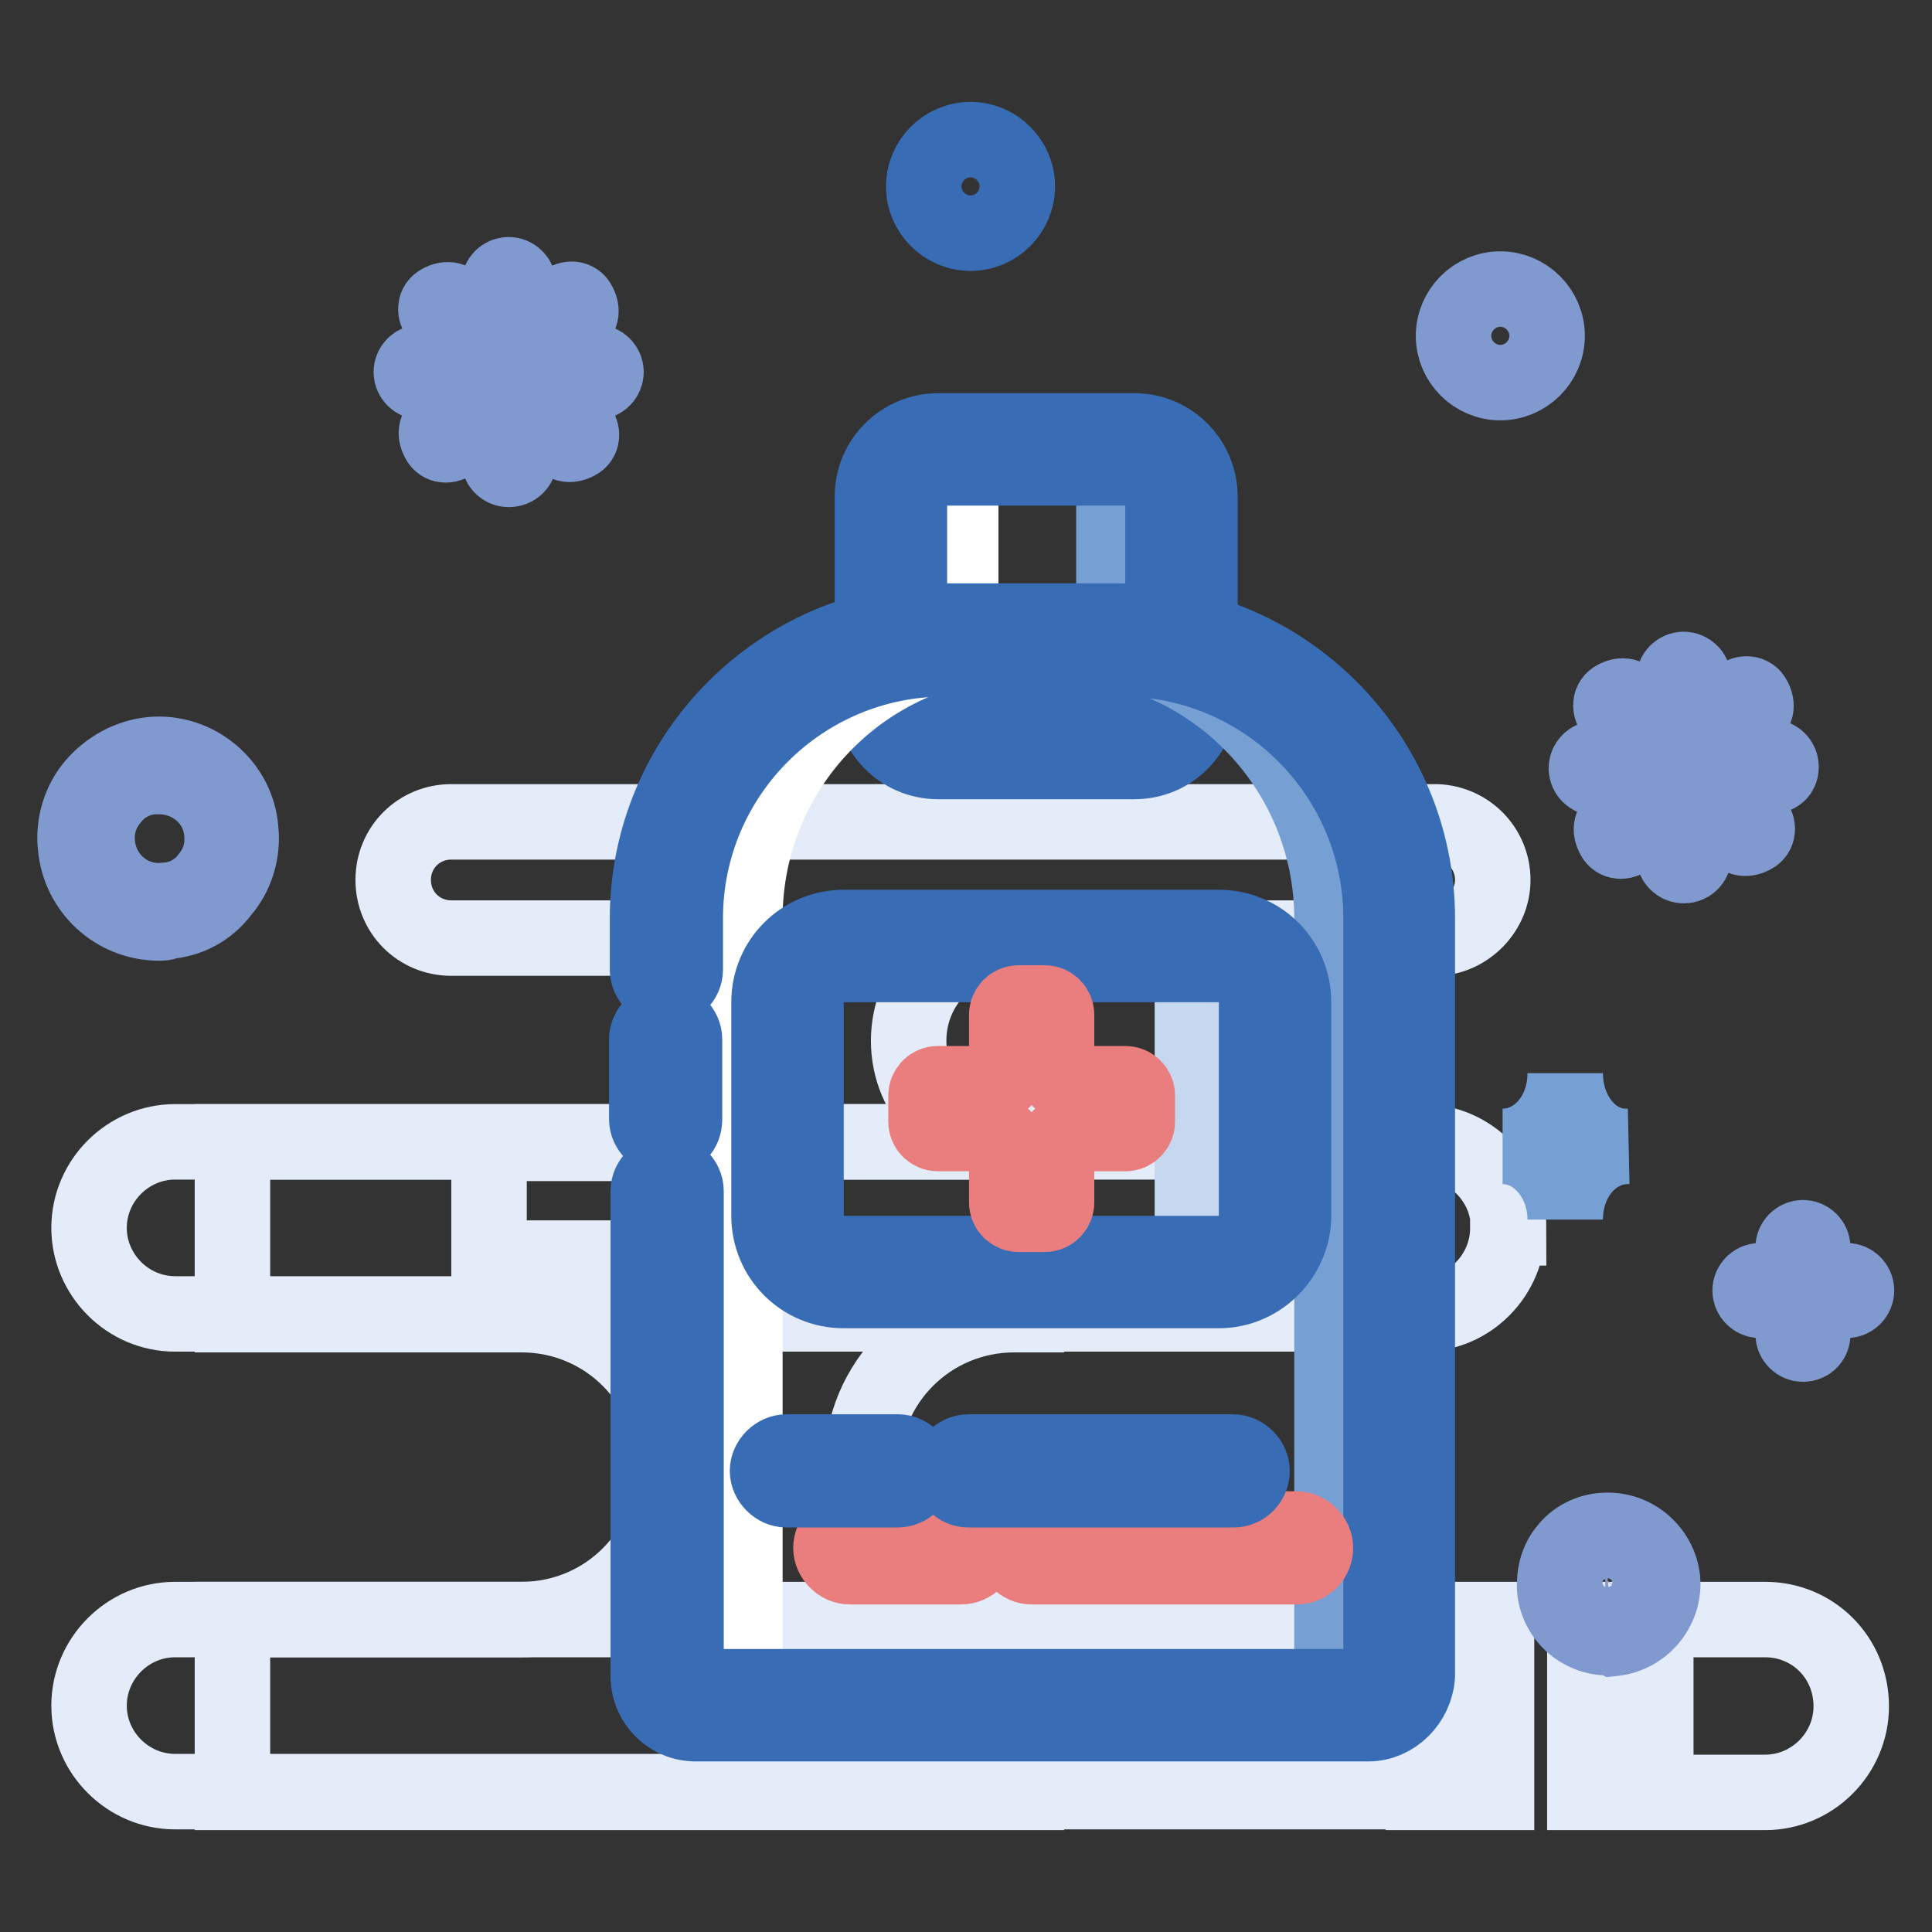
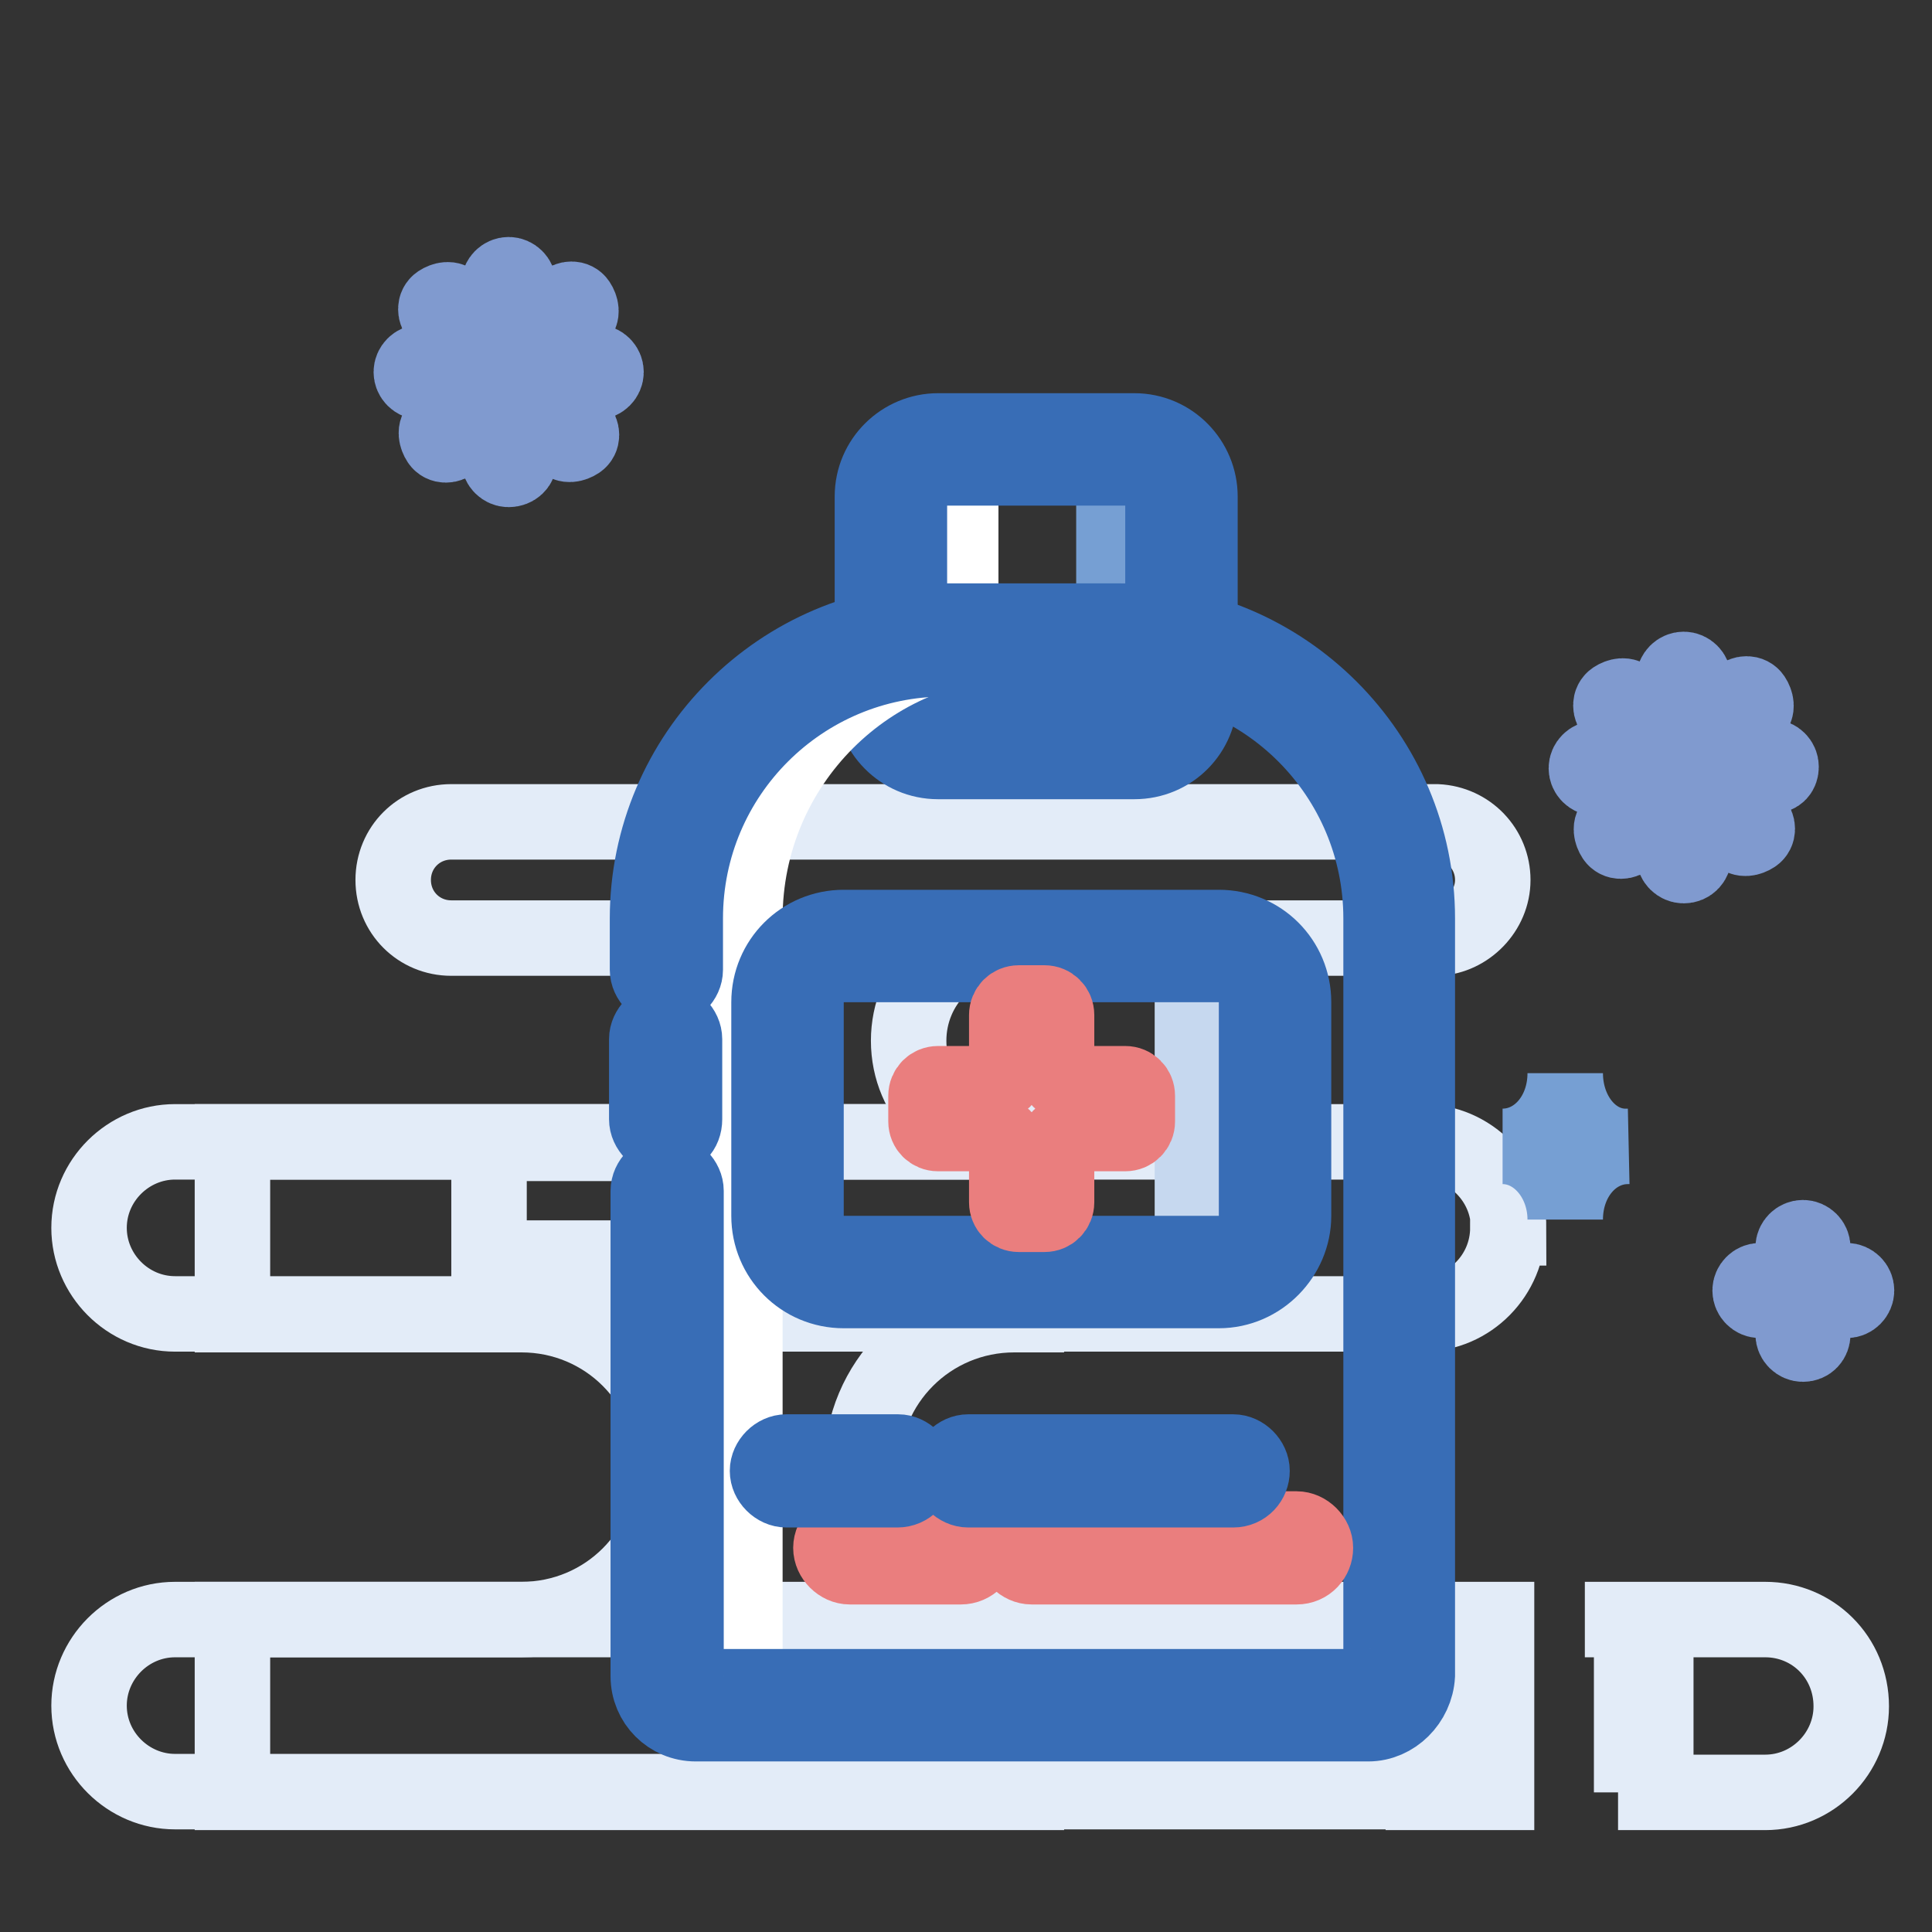
<svg xmlns="http://www.w3.org/2000/svg" version="1.1" x="0px" y="0px" viewBox="0 0 256 256" enable-background="new 0 0 256 256" xml:space="preserve">
  <rect x="0" y="0" width="256" height="256" fill="#333333" stroke="none" />
  <g>
    <path stroke-width="10" fill-opacity="0" stroke="#e3ecf8" d="M188.5,174.1H23.2c-6.3,0-11.4-5.2-11.4-11.4c0-6.3,5.2-11.4,11.4-11.4h165.3c6.3,0,11.4,5.2,11.4,11.4 h-0.1C199.8,168.9,194.8,174.1,188.5,174.1z" />
    <path stroke-width="10" fill-opacity="0" stroke="#e3ecf8" d="M136,214.6h-1.6c-11.2,0-20.2-9-20.2-20.2s9-20.2,20.2-20.2h1.6v-22.9H30.8v22.9h38.3 c11.2,0,20.2,9,20.2,20.2s-9,20.2-20.2,20.2H30.8v22.9H136V214.6L136,214.6z" />
-     <path stroke-width="10" fill-opacity="0" stroke="#e3ecf8" d="M197.8,116.6c0-4.1-3.2-7.5-7.4-7.7H59.8c-4.3,0-7.7,3.4-7.7,7.7c0,4.3,3.4,7.7,7.7,7.7h30.7 c7.5,0,13.6,6,13.6,13.6c0,7.5-6,13.6-13.6,13.6H64.8v15.2H135v-15.2h-1c-7.5,0-13.6-6-13.6-13.6c0-7.5,6-13.6,13.6-13.6h56.5 C194.4,124.1,197.8,120.7,197.8,116.6L197.8,116.6z M184.5,214.6H23.2c-6.3,0-11.4,5.2-11.4,11.4c0,6.3,5.2,11.4,11.4,11.4h161.2 v-22.7H184.5z M188.6,214.6h9.7v22.9h-9.7V214.6z M210,214.6h6.2v22.9H210V214.6z M233.9,214.6h-14.5v22.9h14.5 c6.3,0,11.4-5.2,11.4-11.4C245.3,219.6,240.2,214.6,233.9,214.6z" />
-     <path stroke-width="10" fill-opacity="0" stroke="#386db6" d="M128.6,30.9c-3.4,0-6.2-2.8-6.2-6.2s2.8-6.2,6.2-6.2s6.2,2.8,6.2,6.2S132,30.9,128.6,30.9z M128.6,21.2 c-1.9,0-3.5,1.6-3.5,3.5s1.6,3.5,3.5,3.5c1.9,0,3.5-1.6,3.5-3.5S130.5,21.2,128.6,21.2z" />
-     <path stroke-width="10" fill-opacity="0" stroke="#809acf" d="M198.8,50.7c-3.4,0-6.2-2.8-6.2-6.2c0-3.4,2.8-6.2,6.2-6.2s6.2,2.8,6.2,6.2C205,47.9,202.2,50.7,198.8,50.7 z M198.8,40.9c-1.9,0-3.5,1.6-3.5,3.5c0,1.9,1.6,3.5,3.5,3.5s3.5-1.6,3.5-3.5C202.4,42.5,200.7,40.9,198.8,40.9z M21.1,122.3 c-5.8,0-10.6-4.4-11.1-10.2c-0.3-2.9,0.6-5.9,2.5-8.1c1.9-2.2,4.6-3.7,7.5-4c6-0.6,11.5,4,11.9,10c0.3,2.9-0.6,5.9-2.5,8.1 c-1.8,2.4-4.4,3.8-7.4,4C21.9,122.3,21.4,122.3,21.1,122.3z M21.1,102.9h-0.7c-2.2,0.1-4.3,1.2-5.6,2.9c-1.5,1.8-2.1,3.8-1.9,6 c0.4,4.6,4.4,8,9,7.5c2.2-0.1,4.3-1.2,5.6-2.9c1.5-1.8,2.1-3.8,1.9-6C29.1,106.1,25.4,102.9,21.1,102.9z M213.1,217 c-3.7,0-6.8-2.8-7.1-6.5c-0.1-1.9,0.4-3.8,1.6-5.2c1.2-1.5,3-2.4,4.9-2.5c4-0.3,7.4,2.7,7.8,6.5c0.3,4-2.7,7.4-6.5,7.8 C213.6,217,213.4,217,213.1,217z M213.1,205.3h-0.4c-1.2,0.1-2.2,0.6-3,1.6c-0.7,0.9-1.2,2.1-1,3.2c0.1,2.4,2.4,4.3,4.7,4 c1.2-0.1,2.2-0.6,2.9-1.6c0.7-0.9,1.2-2.1,1-3.2c-0.1-1.2-0.6-2.2-1.6-2.9C215.2,205.8,214.1,205.3,213.1,205.3L213.1,205.3z" />
+     <path stroke-width="10" fill-opacity="0" stroke="#e3ecf8" d="M197.8,116.6c0-4.1-3.2-7.5-7.4-7.7H59.8c-4.3,0-7.7,3.4-7.7,7.7c0,4.3,3.4,7.7,7.7,7.7h30.7 c7.5,0,13.6,6,13.6,13.6c0,7.5-6,13.6-13.6,13.6H64.8v15.2H135v-15.2h-1c-7.5,0-13.6-6-13.6-13.6c0-7.5,6-13.6,13.6-13.6h56.5 C194.4,124.1,197.8,120.7,197.8,116.6L197.8,116.6z M184.5,214.6H23.2c-6.3,0-11.4,5.2-11.4,11.4c0,6.3,5.2,11.4,11.4,11.4h161.2 v-22.7H184.5z M188.6,214.6h9.7v22.9h-9.7V214.6z M210,214.6h6.2v22.9V214.6z M233.9,214.6h-14.5v22.9h14.5 c6.3,0,11.4-5.2,11.4-11.4C245.3,219.6,240.2,214.6,233.9,214.6z" />
    <path stroke-width="10" fill-opacity="0" stroke="#809acf" d="M223.1,114.7c-0.7,0-1.3-0.6-1.3-1.3v-8.4l-6,6c-0.6,0.6-1.5,0.6-1.9,0s-0.6-1.5,0-1.9l6-6h-8.4 c-0.7,0-1.3-0.6-1.3-1.3c0-0.7,0.6-1.3,1.3-1.3h8.4l-6-6c-0.6-0.6-0.6-1.5,0-1.9c0.6-0.4,1.5-0.6,1.9,0l6,6V90 c0-0.7,0.6-1.3,1.3-1.3c0.7,0,1.3,0.6,1.3,1.3v8.4l6-6c0.6-0.6,1.5-0.6,1.9,0c0.4,0.6,0.6,1.5,0,1.9l-6,6h8.4 c0.7,0,1.3,0.6,1.3,1.3c0,0.7-0.4,1.2-1.2,1.2h-8.4l6,6c0.6,0.6,0.6,1.5,0,1.9s-1.5,0.6-1.9,0l-6-6v8.4 C224.5,114.1,223.9,114.7,223.1,114.7L223.1,114.7z" />
    <path stroke-width="10" fill-opacity="0" stroke="#809acf" d="M67.4,62.2c-0.7,0-1.3-0.6-1.3-1.3v-8.4l-6,6c-0.6,0.6-1.5,0.6-1.9,0c-0.4-0.6-0.6-1.5,0-1.9l6-6h-8.4 c-0.7,0-1.3-0.6-1.3-1.3c0-0.7,0.6-1.3,1.3-1.3h8.4l-6-6c-0.6-0.6-0.6-1.5,0-1.9c0.6-0.4,1.5-0.6,1.9,0l6,6v-8.4 c0-0.7,0.6-1.3,1.3-1.3c0.7,0,1.3,0.6,1.3,1.3v8.4l6-6c0.6-0.6,1.5-0.6,1.9,0c0.4,0.6,0.6,1.5,0,1.9l-6,6h8.4 c0.7,0,1.3,0.6,1.3,1.3c0,0.7-0.6,1.3-1.3,1.3h-8.4l6,6c0.6,0.6,0.6,1.5,0,1.9c-0.6,0.4-1.5,0.6-1.9,0l-6-6v8.4 C68.9,61.6,68.2,62.2,67.4,62.2z" />
    <path stroke-width="10" fill-opacity="0" stroke="#809acf" d="M244.7,172.3h-11.5c-0.7,0-1.3-0.6-1.3-1.3c0-0.7,0.6-1.3,1.3-1.3h11.5c0.7,0,1.3,0.6,1.3,1.3 C246,171.7,245.4,172.3,244.7,172.3z" />
    <path stroke-width="10" fill-opacity="0" stroke="#809acf" d="M238.9,178.1c-0.7,0-1.3-0.6-1.3-1.3v-11.5c0-0.7,0.6-1.3,1.3-1.3s1.3,0.6,1.3,1.3v11.5 C240.2,177.5,239.7,178.1,238.9,178.1z" />
    <path stroke-width="10" fill-opacity="0" stroke="#769fd3" d="M207.4,142.2c0,5.5-3.7,9.7-8.3,9.7c4.6,0,8.3,4.4,8.3,9.7c0-5.5,3.7-9.7,8.3-9.7 C211.1,152.1,207.4,147.7,207.4,142.2z" />
    <path stroke-width="10" fill-opacity="0" stroke="#c6d8ef" d="M150.9,98.4h-27.1c-3.1,0-5.8-2.5-5.8-5.8V65.3c0-3.1,2.5-5.8,5.8-5.8h27c3.1,0,5.8,2.5,5.8,5.8v27.4 C156.5,95.9,154,98.4,150.9,98.4L150.9,98.4z" />
    <path stroke-width="10" fill-opacity="0" stroke="#769fd3" d="M150.9,59.5h-9.1c3.1,0,5.8,2.5,5.8,5.8v27.4c0,3.1-2.5,5.8-5.8,5.8h9.1c3.1,0,5.8-2.5,5.8-5.8V65.3 C156.5,62.2,154,59.5,150.9,59.5z" />
    <path stroke-width="10" fill-opacity="0" stroke="#ffffff" d="M127.3,92.8V65.3c0-3.1,2.5-5.8,5.8-5.8h-9.1c-3.1,0-5.8,2.5-5.8,5.8v27.4c0,3.1,2.5,5.8,5.8,5.8h9.1 C129.8,98.4,127.3,95.9,127.3,92.8z" />
    <path stroke-width="10" fill-opacity="0" stroke="#386db6" d="M150.3,100.9h-26c-4.9,0-8.7-4-8.7-8.7V65.8c0-4.9,4-8.7,8.7-8.7h26c4.9,0,8.7,4,8.7,8.7v26.4 C159,97,155.2,100.9,150.3,100.9z M124.3,62c-2.1,0-3.8,1.8-3.8,3.8v26.4c0,2.1,1.8,3.8,3.8,3.8h26c2.1,0,3.8-1.8,3.8-3.8V65.8 c0-2.1-1.8-3.8-3.8-3.8H124.3z" />
    <path stroke-width="10" fill-opacity="0" stroke="#c6d8ef" d="M181.3,225.8H92.2c-2.2,0-3.8-1.8-3.8-3.8V121.7c0-20.4,16.5-36.9,36.9-36.9h23.2 c20.4,0,36.9,16.5,36.9,36.9V222C185.1,224.1,183.3,225.8,181.3,225.8L181.3,225.8z" />
-     <path stroke-width="10" fill-opacity="0" stroke="#769fd3" d="M148.2,84.9h-8.6c20.4,0,36.9,16.5,36.9,36.9V222c0,2.2-1.8,3.8-3.8,3.8h8.6c2.2,0,3.8-1.8,3.8-3.8V121.7 C185.1,101.4,168.6,84.9,148.2,84.9z" />
    <path stroke-width="10" fill-opacity="0" stroke="#ffffff" d="M98.7,222V121.7c0-20.4,16.5-36.9,36.9-36.9h-10.5c-20.4,0-36.9,16.5-36.9,36.9V222c0,2.2,1.8,3.8,3.8,3.8 h10.5C100.5,225.8,98.7,224.1,98.7,222z" />
    <path stroke-width="10" fill-opacity="0" stroke="#386db6" d="M88.2,150.8c-1.3,0-2.5-1.2-2.5-2.5v-10.6c0-1.3,1.2-2.5,2.5-2.5s2.5,1.2,2.5,2.5v10.6 C90.7,149.8,89.7,150.8,88.2,150.8z" />
    <path stroke-width="10" fill-opacity="0" stroke="#386db6" d="M181.3,228.4H92.2c-3.5,0-6.3-2.8-6.3-6.3v-64.3c0-1.3,1.2-2.5,2.5-2.5c1.3,0,2.5,1.2,2.5,2.5V222 c0,0.7,0.6,1.5,1.5,1.5h89.1c0.7,0,1.5-0.6,1.5-1.5V121.7c0-18.9-15.3-34.4-34.4-34.4h-23.4c-18.9,0-34.4,15.3-34.4,34.4v6.8 c0,1.3-1.2,2.5-2.5,2.5s-2.5-1.2-2.5-2.5v-6.8c0-21.7,17.7-39.4,39.4-39.4h23.2c21.7,0,39.4,17.7,39.4,39.4V222 C187.6,225.5,184.7,228.4,181.3,228.4L181.3,228.4z" />
    <path stroke-width="10" fill-opacity="0" stroke="#ffffff" d="M163,168.5h-52.6c-3.2,0-5.9-2.7-5.9-5.9v-31.3c0-3.2,2.7-5.9,5.9-5.9H163c3.2,0,5.9,2.7,5.9,5.9v31.3 C169,165.8,166.2,168.5,163,168.5z" />
    <path stroke-width="10" fill-opacity="0" stroke="#c6d8ef" d="M163,125.3h-10.9c3.2,0,5.9,2.7,5.9,5.9v31.3c0,3.2-2.7,5.9-5.9,5.9H163c3.2,0,5.9-2.7,5.9-5.9v-31.3 C169,127.9,166.2,125.3,163,125.3z" />
    <path stroke-width="10" fill-opacity="0" stroke="#386db6" d="M161.5,171h-49.7c-5.5,0-9.9-4.4-9.9-9.9v-28.3c0-5.5,4.4-9.9,9.9-9.9h49.7c5.5,0,9.9,4.4,9.9,9.9v28.3 C171.4,166.4,167,171,161.5,171z M111.8,127.8c-2.7,0-5,2.2-5,5v28.3c0,2.7,2.2,5,5,5h49.7c2.7,0,5-2.2,5-5v-28.3c0-2.7-2.2-5-5-5 H111.8z" />
    <path stroke-width="10" fill-opacity="0" stroke="#ea7e7e" d="M149.1,143.6h-7.5c-0.9,0-1.6-0.7-1.6-1.6v-7.5c0-0.9-0.7-1.6-1.6-1.6H135c-0.9,0-1.6,0.7-1.6,1.6v7.5 c0,0.9-0.7,1.6-1.6,1.6h-7.5c-0.9,0-1.6,0.7-1.6,1.6v3.4c0,0.9,0.7,1.6,1.6,1.6h7.5c0.9,0,1.6,0.7,1.6,1.6v7.5 c0,0.9,0.7,1.6,1.6,1.6h3.4c0.9,0,1.6-0.7,1.6-1.6v-7.5c0-0.9,0.7-1.6,1.6-1.6h7.5c0.9,0,1.6-0.7,1.6-1.6v-3.4 C150.7,144.3,150,143.6,149.1,143.6z M171.8,207.6h-35.1c-1.3,0-2.5-1.2-2.5-2.5s1.2-2.5,2.5-2.5h35.1c1.3,0,2.5,1.2,2.5,2.5 S173.3,207.6,171.8,207.6z M127.3,207.6h-14.7c-1.3,0-2.5-1.2-2.5-2.5s1.2-2.5,2.5-2.5h14.9c1.3,0,2.5,1.2,2.5,2.5 C129.8,206.4,128.8,207.6,127.3,207.6z" />
    <path stroke-width="10" fill-opacity="0" stroke="#386db6" d="M163.4,197.4h-35.1c-1.3,0-2.5-1.2-2.5-2.5c0-1.3,1.2-2.5,2.5-2.5h35.1c1.3,0,2.5,1.2,2.5,2.5 C165.9,196.2,164.9,197.4,163.4,197.4z M118.9,197.4h-14.7c-1.3,0-2.5-1.2-2.5-2.5c0-1.3,1.2-2.5,2.5-2.5H119 c1.3,0,2.5,1.2,2.5,2.5C121.4,196.2,120.4,197.4,118.9,197.4z" />
  </g>
</svg>